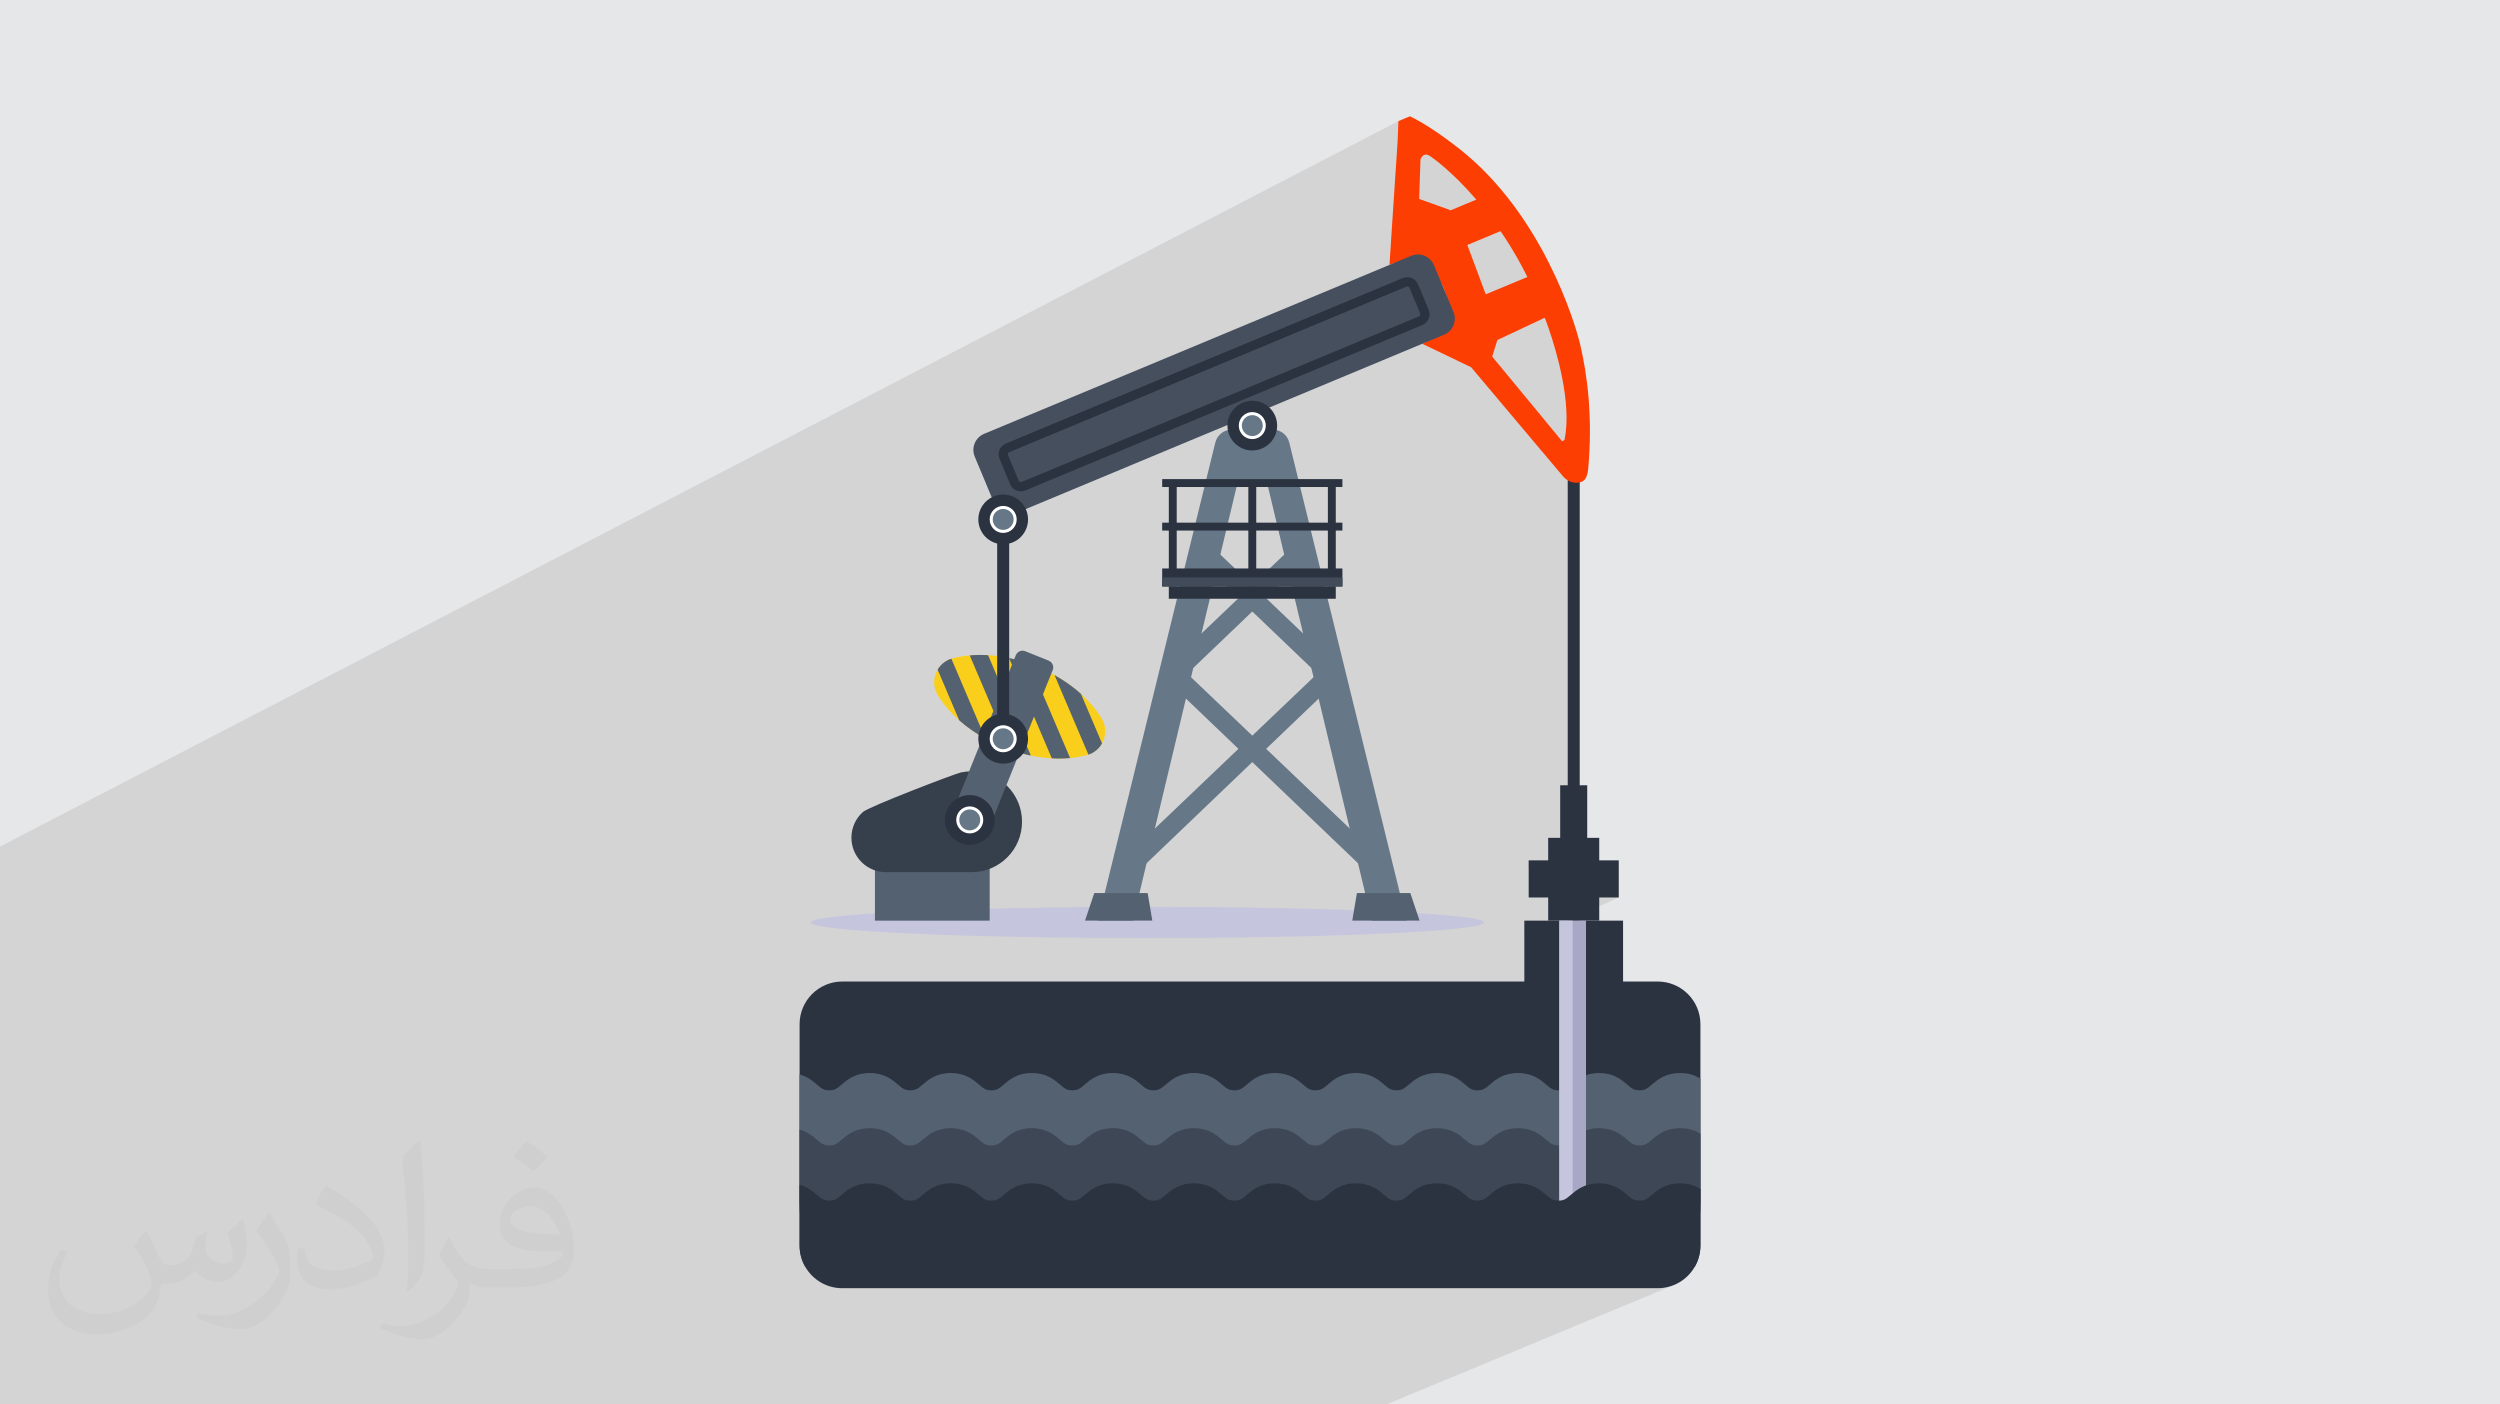
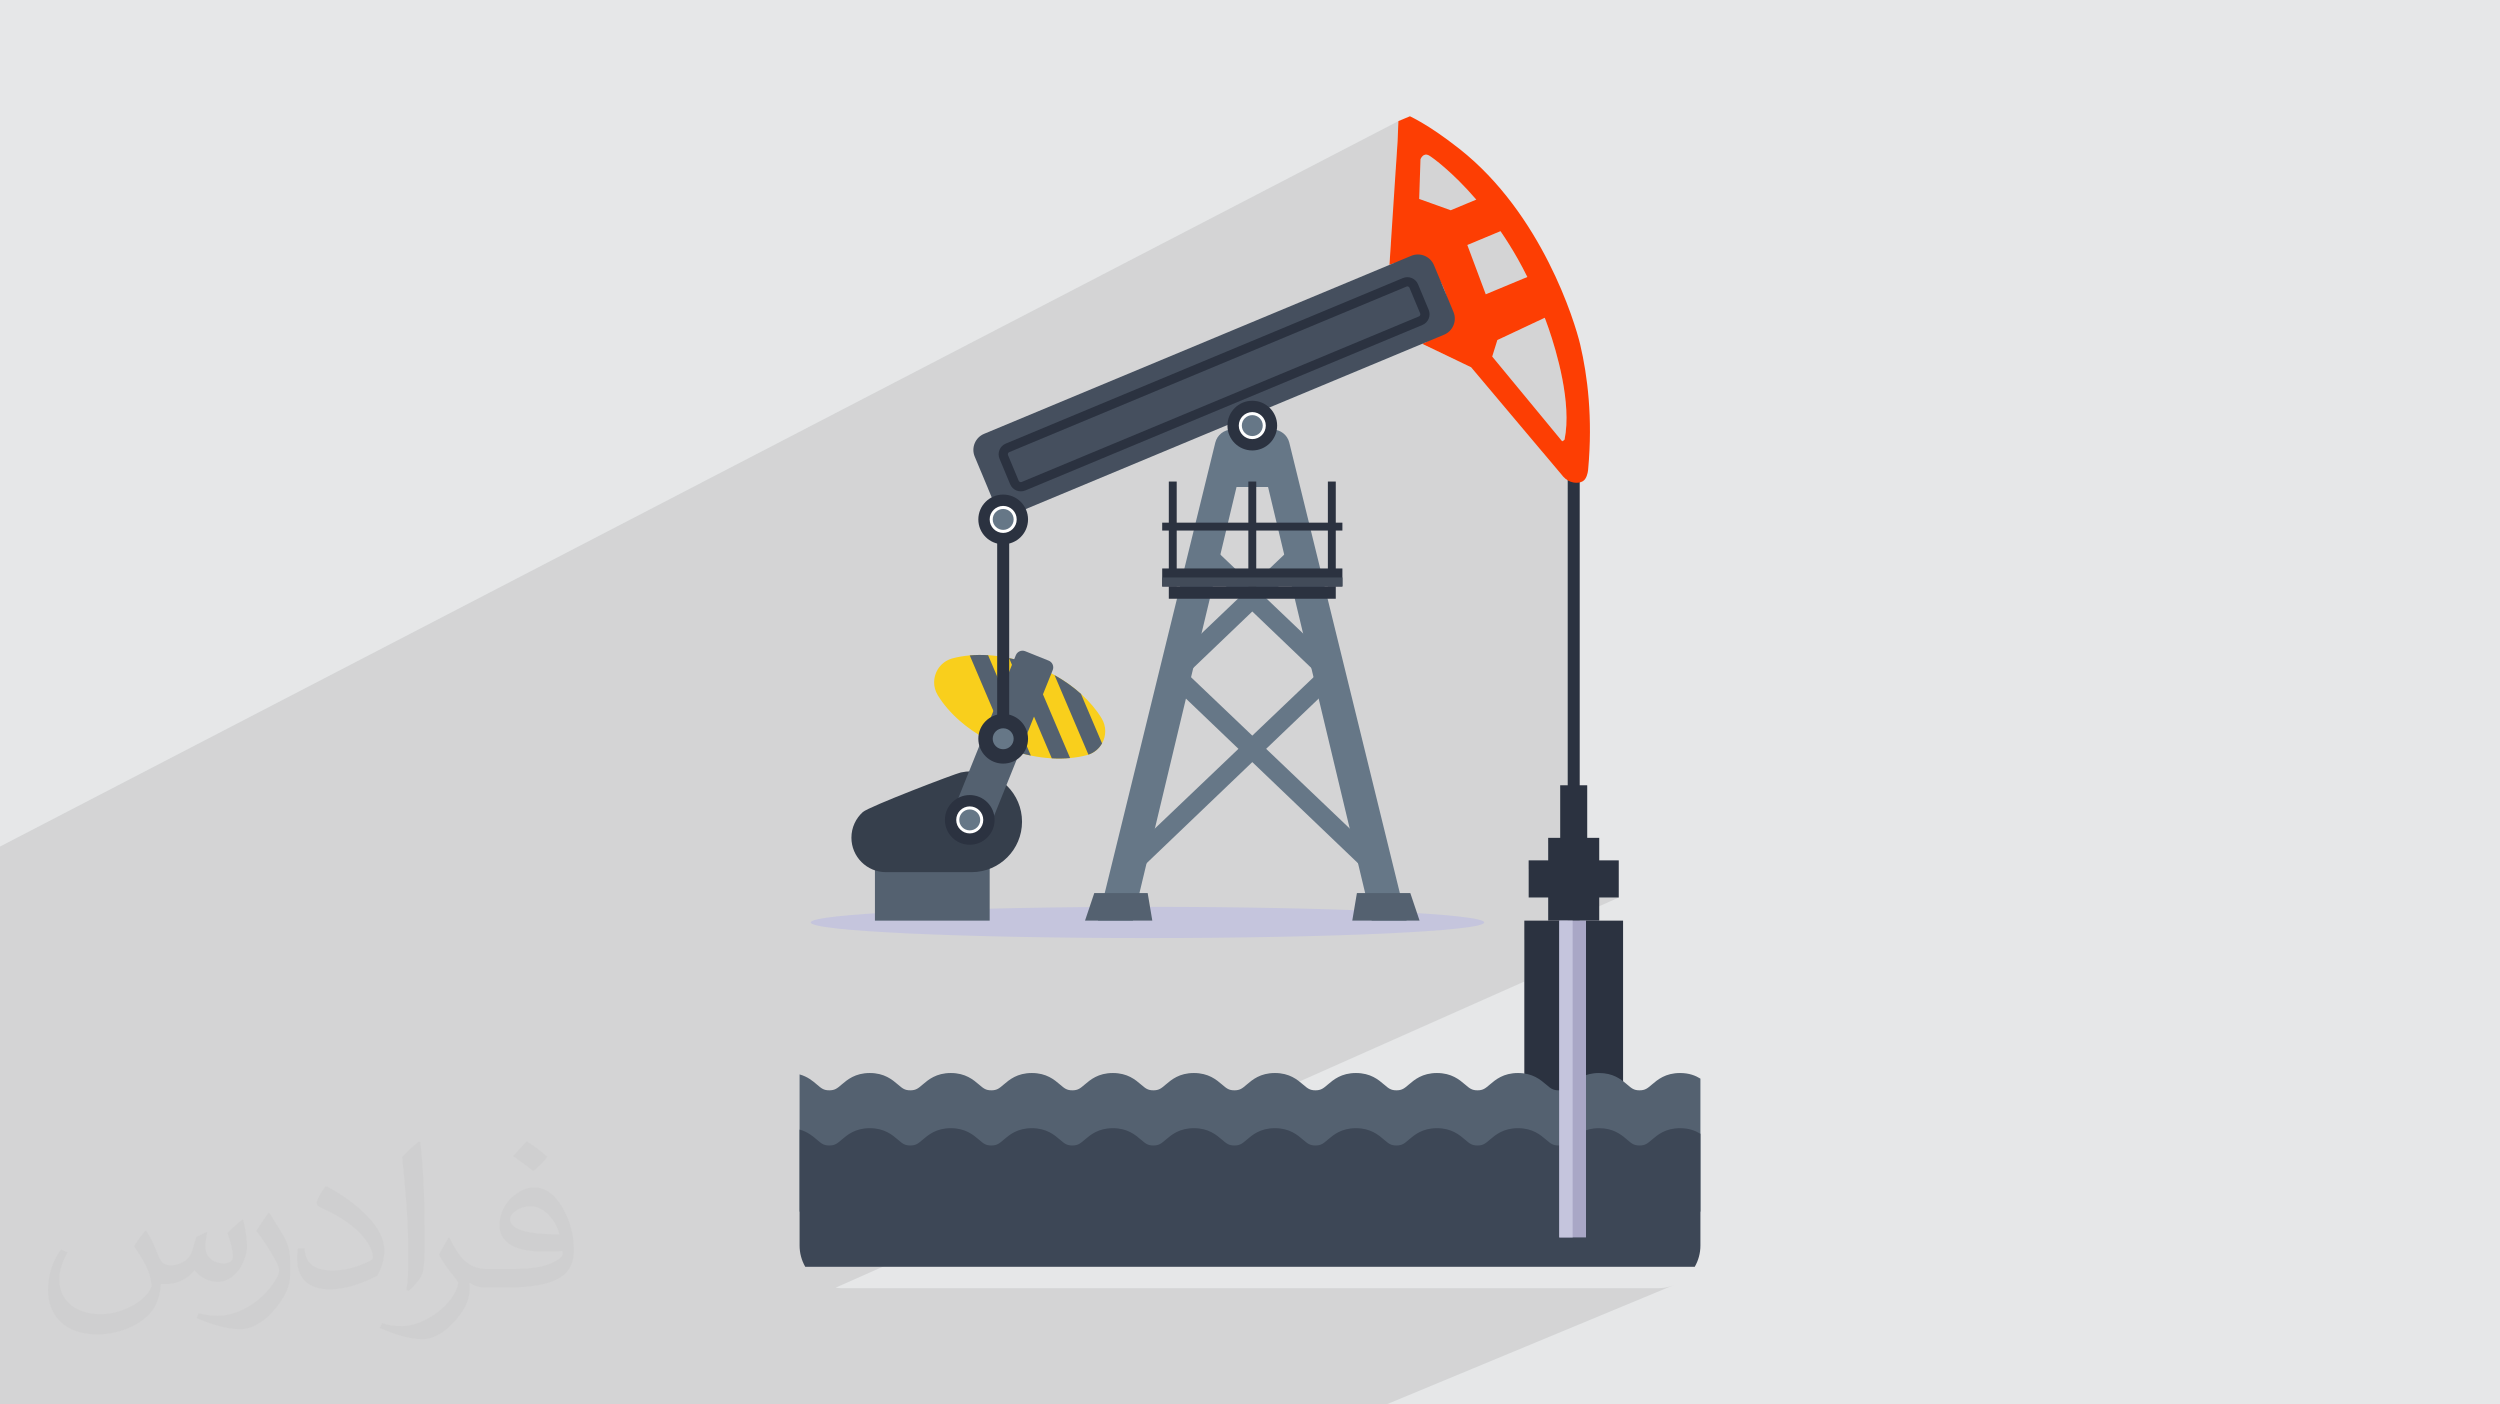
<svg xmlns="http://www.w3.org/2000/svg" xml:space="preserve" width="94.192mm" height="52.917mm" version="1.1" style="shape-rendering:geometricPrecision; text-rendering:geometricPrecision; image-rendering:optimizeQuality; fill-rule:evenodd; clip-rule:evenodd" viewBox="0 0 9419.16 5291.66">
  <defs>
    <style type="text/css">
   
    .str0 {stroke:#2B3240;stroke-width:34.82;stroke-miterlimit:10}
    .fil8 {fill:none;fill-rule:nonzero}
    .fil0 {fill:#E6E7E8}
    .fil5 {fill:#2B3240;fill-rule:nonzero}
    .fil11 {fill:#363F4C;fill-rule:nonzero}
    .fil14 {fill:#3D4756;fill-rule:nonzero}
    .fil13 {fill:#424B59;fill-rule:nonzero}
    .fil7 {fill:#454F5E;fill-rule:nonzero}
    .fil10 {fill:#546170;fill-rule:nonzero}
    .fil4 {fill:#667787;fill-rule:nonzero}
    .fil15 {fill:#A9A7C6;fill-rule:nonzero}
    .fil3 {fill:#C5C5DD;fill-rule:nonzero}
    .fil12 {fill:#F9CF1C;fill-rule:nonzero}
    .fil6 {fill:#FD3E03;fill-rule:nonzero}
    .fil9 {fill:white;fill-rule:nonzero}
    .fil2 {fill:#373435;fill-opacity:0.031}
    .fil1 {fill:#373435;fill-opacity:0.102}
   
  </style>
  </defs>
  <g id="Layer_x0020_1">
    <polygon class="fil0" points="-0,0 9419.16,0 9419.16,5291.66 -0,5291.66 " />
    <polygon class="fil1" points="1592.22,5291.66 1569.02,5291.66 1525.32,5291.66 1406.25,5291.66 1406.24,5291.66 1311.35,5291.66 1244.89,5291.66 1183.59,5291.66 1142.82,5291.66 1021.39,5291.66 931.32,5291.66 903.14,5291.66 820.28,5291.66 795.06,5291.66 685,5291.66 519.43,5291.66 401.26,5291.66 332.69,5291.66 332.68,5291.66 90.22,5291.66 39.3,5291.66 3.47,5291.66 -0,5291.66 -0,5269.91 -0,5174.81 -0,5169.91 -0,5100.4 -0,5041.03 -0,5040.48 -0,5033.38 -0,5010.96 -0,5005.88 -0,4992.33 -0,4931.08 -0,4928.46 -0,4912.28 -0,4877.58 -0,4856.19 -0,4810.3 -0,4809.63 -0,4808.63 -0,4791.12 -0,4778.01 -0,4761.9 -0,4748.06 -0,4717.69 -0,4717.27 -0,4716.93 -0,4716.85 -0,4716.43 -0,4716.15 -0,4716 -0,4715.58 -0,4715.38 -0,4715.16 -0,4714.74 -0,4714.6 -0,4714.31 -0,4713.88 -0,4713.82 -0,4713.45 -0,4713.04 -0,4713.03 -0,4712.6 -0,4712.25 -0,4712.17 -0,4711.74 -0,4711.47 -0,4711.3 -0,4710.87 -0,4710.67 -0,4710.44 -0,4710.01 -0,4709.88 -0,4709.57 -0,4709.13 -0,4709.08 -0,4708.69 -0,4708.29 -0,4708.26 -0,4707.82 -0,4707.48 -0,4707.38 -0,4706.95 -0,4706.67 -0,4706.5 -0,4706.06 -0,4705.87 -0,4705.6 -0,4705.17 -0,4705.05 -0,4704.72 -0,4704.28 -0,4704.23 -0,4703.83 -0,4703.42 -0,4703.39 -0,4702.93 -0,4702.6 -0,4702.59 -0,4702.48 -0,4702.03 -0,4701.78 -0,4701.58 -0,4701.13 -0,4700.96 -0,4700.67 -0,4700.22 -0,4700.12 -0,4699.77 -0,4699.32 -0,4699.29 -0,4698.86 -0,4698.46 -0,4698.41 -0,4698.38 -0,4690.01 -0,4688.94 -0,4684.32 -0,4671.08 -0,4669.38 -0,4662.96 -0,4653.91 -0,4644.06 -0,4643.82 -0,4643.16 -0,4640.53 -0,4640.34 -0,4632.35 -0,4631.63 -0,4630.73 -0,4617.67 -0,4598.24 -0,4591.23 -0,4582.19 -0,4572.08 -0,4571.71 -0,4569.78 -0,4558.76 -0,4557.7 -0,4557.52 -0,4556.18 -0,4555.86 -0,4554.67 -0,4554.18 -0,4553.14 -0,4552.5 -0,4551.62 -0,4550.82 -0,4550.09 -0,4549.15 -0,4548.57 -0,4547.46 -0,4547.04 -0,4545.78 -0,4545.52 -0,4544.1 -0,4543.99 -0,4542.47 -0,4542.42 -0,4540.94 -0,4540.74 -0,4539.41 -0,4539.05 -0,4537.88 -0,4537.36 -0,4536.34 -0,4535.68 -0,4534.82 -0,4533.99 -0,4533.28 -0,4532.3 -0,4531.74 -0,4530.61 -0,4530.22 -0,4528.92 -0,4528.68 -0,4527.23 -0,4527.14 -0,4525.6 -0,4525.53 -0,4525.29 -0,4524.48 -0,4524.06 -0,4523.84 -0,4523.83 -0,4523.38 -0,4522.53 -0,4522.15 -0,4520.99 -0,4520.45 -0,4519.46 -0,4518.76 -0,4517.92 -0,4517.07 -0,4516.38 -0,4515.36 -0,4514.83 -0,4513.67 -0,4513.3 -0,4511.96 -0,4511.75 -0,4510.27 -0,4510.22 -0,4508.67 -0,4508.57 -0,4507.13 -0,4506.87 -0,4505.59 -0,4505.17 -0,4504.04 -0,4503.48 -0,4502.51 -0,4501.77 -0,4500.96 -0,4500.07 -0,4499.42 -0,4498.37 -0,4497.87 -0,4496.67 -0,4496.33 -0,4494.97 -0,4494.78 -0,4493.27 -0,4493.24 -0,4491.69 -0,4491.56 -0,4490.15 -0,4489.86 -0,4488.61 -0,4488.15 -0,4487.06 -0,4486.46 -0,4485.51 -0,4484.75 -0,4483.97 -0,4482.43 -0,4481.35 -0,4480.88 -0,4479.64 -0,4479.33 -0,4478.11 -0,4477.94 -0,4477.78 -0,4476.24 -0,4474.41 -0,4466.21 -0,4455.36 -0,4451.56 -0,4442.4 -0,4439.25 -0,4423.66 -0,4415.87 -0,4414.46 -0,4410.06 -0,4368.33 -0,4361.01 -0,4357.82 -0,4357.27 -0,4352.58 -0,4346.75 -0,4339.69 -0,4333.07 -0,4331.24 -0,4326.58 -0,4324.15 -0,4320.04 -0,4317.99 -0,4311.04 -0,4309.12 -0,4306.99 -0,4296.07 -0,4295.9 -0,4284.33 -0,4274.01 -0,4263.58 -0,4250.19 -0,4248.14 -0,4219.81 -0,4196.71 -0,4196.23 -0,4191.23 -0,4177.94 -0,4176.96 -0,4166.78 -0,4163.75 -0,4151.06 -0,4143.94 -0,4139.88 -0,4132.53 -0,4132.4 -0,4131.96 -0,4092.19 -0,4089.9 -0,4089.56 -0,4085.38 -0,4066.37 -0,4043.07 -0,4029.68 -0,4018.44 -0,3991.54 -0,3973.43 -0,3973.4 -0,3973.37 -0,3957.73 -0,3952.47 -0,3950.29 -0,3936.45 -0,3934.93 -0,3930.54 -0,3929.53 -0,3926.07 -0,3920.65 -0,3918.63 -0,3860.06 -0,3850.82 -0,3823.19 -0,3818.68 -0,3817.58 -0,3813.46 -0,3760.56 -0,3729.78 -0,3720 -0,3654.96 -0,3654.7 -0,3589.8 -0,3584.28 -0,3527.6 -0,3357.85 -0,3347.02 -0,3255.44 -0,3189.48 5268.66,456.25 5265.66,532.19 5258.63,639.08 5364.58,584.52 5367.25,583.38 5370.21,582.69 5373.44,582.54 5376.97,583.03 5380.79,584.25 5384.9,586.3 5387.84,588.15 5392.2,591.1 5397.91,595.18 5404.89,600.37 5413.07,606.69 5422.38,614.14 5432.75,622.72 5444.11,632.45 5456.39,643.33 5469.52,655.36 5483.42,668.55 5498.03,682.9 5513.27,698.42 5529.07,715.12 5545.37,733 5562.08,752.06 5240.42,915.85 5235.02,997.96 5237.89,996.8 3696.83,1778.87 3721.23,1837.39 5528.37,923.14 5653.37,871.02 5661.63,883.2 5669.87,895.64 5678.1,908.34 5686.3,921.31 5694.46,934.53 5702.59,948.03 5710.67,961.78 5718.69,975.81 5723.24,983.97 5727.78,992.21 5732.29,1000.55 5736.78,1008.98 5741.25,1017.49 5745.69,1026.09 5750.11,1034.78 5754.5,1043.55 4624.78,1609.44 4624.81,1609.92 4624.97,1612.03 4625.19,1614.13 4625.2,1614.21 4782.51,1535.43 5358.5,1295.36 5358.53,1295.37 5358.8,1295.24 5359.32,1295.02 5358.57,1295.39 5488.12,1357.5 5641.44,1281.29 5820.1,1197.25 5820.22,1197.57 5820.34,1197.88 5820.46,1198.2 5820.58,1198.51 5820.7,1198.83 5820.82,1199.15 5820.93,1199.46 5821.05,1199.78 5821.31,1200.44 5822.07,1202.39 5823.28,1205.57 5824.92,1209.94 5826.95,1215.44 5829.34,1222.03 5832.04,1229.64 5835.02,1238.23 5835.06,1238.3 5835.1,1238.38 5835.13,1238.45 5835.16,1238.52 5835.18,1238.58 5835.2,1238.65 5835.22,1238.72 5835.23,1238.78 5837.99,1246.87 5840.9,1255.6 5843.95,1264.93 5847.11,1274.84 5850.37,1285.29 5853.7,1296.24 5857.08,1307.68 5860.49,1319.56 5863.91,1331.86 5867.31,1344.54 5870.67,1357.57 5873.98,1370.92 5877.21,1384.56 5880.33,1398.45 5883.34,1412.56 5886.2,1426.87 5888.89,1441.34 5891.4,1455.94 5893.7,1470.63 5895.77,1485.39 5897.58,1500.18 5899.13,1514.97 5900.37,1529.73 5901.3,1544.43 5901.9,1559.04 5902.13,1573.51 5901.98,1587.84 5901.43,1601.97 5900.45,1615.88 5899.03,1629.53 5897.14,1642.91 5894.76,1655.96 5894.75,1655.98 5894.72,1656.02 5894.67,1656.1 5894.6,1656.2 5894.51,1656.32 5894.39,1656.46 5894.25,1656.62 5894.08,1656.8 5893.56,1657.39 5892.89,1658.08 5892.06,1658.83 5891.07,1659.61 5889.91,1660.39 5888.59,1661.14 5809.07,1699.82 5820.31,1713.18 5832.38,1727.53 5843.82,1741.13 5854.53,1753.88 5864.45,1765.68 5873.48,1776.44 5881.56,1786.06 5882.34,1786.99 5883.11,1787.9 5883.87,1788.81 5884.62,1789.7 5885.36,1790.58 5886.08,1791.45 5886.8,1792.3 5887.5,1793.14 5887.53,1793.18 5887.56,1793.22 5887.59,1793.26 5887.64,1793.29 5887.93,1793.64 5888.22,1793.98 5888.5,1794.32 5888.78,1794.66 5889.06,1794.99 5889.34,1795.32 5889.61,1795.65 5889.88,1795.97 5889.91,1796.02 5889.96,1796.07 5890.01,1796.12 5890.04,1796.17 5891.93,1798.24 5893.88,1800.2 5895.88,1802.05 5897.93,1803.8 5900.02,1805.45 5902.15,1807 5904.33,1808.45 5906.53,1809.8 5906.53,1839.49 5951.81,1817.65 5953.47,1817.24 5955.09,1816.78 5956.67,1816.26 5958.2,1815.69 5959.69,1815.06 5961.12,1814.39 5906.53,1840.72 5906.53,2958.65 5878.25,2971.62 5878.25,3156.7 5832.98,3177.29 5832.98,3241.56 5759.46,3274.89 5759.46,3381.51 5832.98,3381.51 5832.98,3467.81 6025.35,3381.51 6098.93,3381.51 5743.14,3540.87 5743.14,3698.04 3148.34,4851.56 3151.55,4852.11 3162.45,4853.22 3173.56,4853.6 6245.6,4853.6 6256.71,4853.22 6267.62,4852.11 6278.3,4850.28 6288.73,4847.76 6298.88,4844.58 6308.73,4840.76 5222.85,5291.66 5191.35,5291.66 2187.5,5291.66 2158.36,5291.66 1874.38,5291.66 1834.21,5291.66 1768.93,5291.66 1767.26,5291.66 1686.85,5291.66 1679.91,5291.66 " />
    <path class="fil2" d="M550.85 4636.82c17.98,27.25 29.64,53.44 41.02,82.55 8.46,16.94 12.95,48.16 52.65,48.16 11.63,0 28.32,-3.43 43.13,-11.63 16.66,-8.74 29.36,-21.97 35.99,-42.06l15.87 -53.44 38.63 -19.05 2.64 2.64c-5.28,20.12 -6.6,39.42 -6.6,54.51 0,44.7 38.63,61.65 69.32,61.65 17.98,0 34.14,-8.74 34.14,-25.15 0,-21.16 -8.99,-57.15 -20.65,-89.43 17.98,-17.98 35.99,-35.99 56.62,-50.55l3.17 1.6c8.99,38.1 14.02,75.67 14.02,100.81 0,24.61 -10.85,51.87 -19.84,69.6 -18.52,34.92 -51.33,62.71 -91.01,62.71 -30.15,0 -63.75,-15.09 -86.79,-43.13l-1.32 0c-21.69,27 -55.3,51.33 -109.02,51.33l-16.66 0c-2.64,35.46 -10.31,60.58 -21.97,83.08 -32,62.43 -127,106.63 -216.43,106.63 -124.36,0 -186.79,-71.7 -186.79,-167.21 0,-59 19.3,-113.77 48.95,-152.65l24.33 10.06c-18.52,35.46 -30.96,68.78 -30.96,101.6 0,89.43 72.77,132.03 156.64,132.03 77.8,0 174.09,-49.48 191.57,-106.88 -6.6,-62.71 -30.15,-92.07 -66.14,-149.22 10.85,-19.05 24.87,-38.1 42.34,-58.47l3.17 0 0 0 0 0 -0.02 -0.09zm1434.31 -336.55c26.19,16.41 51.87,35.71 76.99,57.94 -14.02,19.84 -31.5,37.85 -53.19,53.72 -25.15,-20.37 -50.27,-37.85 -75.95,-56.36 17.45,-19.58 34.67,-38.35 52.12,-55.3l0 0 0 0 0 0 0 0 0 0 0.03 0zm13.49 244.48c-42.34,0 -76.99,27.79 -76.99,48.41 0,44.2 84.66,57.94 186,57.4 -12.7,-51.87 -57.15,-105.84 -109.02,-105.84l0.01 0.03zm-95 236.55c55.04,0 103.2,-1.6 139.95,-10.85 41.02,-10.31 75.67,-30.96 75.67,-45.24 0,-3.71 0,-8.2 -1.32,-11.91 -23.01,2.11 -49.48,2.11 -72.49,2.11 -74.6,0 -131.75,-16.94 -154.25,-58.75 -5.56,-11.63 -9.52,-24.61 -9.52,-39.42 0,-40.49 17.45,-79.91 48.16,-107.16 25.65,-22.48 53.97,-36.5 82.8,-36.5 52.12,0 93.65,41.81 122.76,107.7 15.87,35.99 26.72,77.52 26.72,129.92 0,34.92 -9.52,64.29 -31.22,85.98 -40.49,39.17 -115.09,53.97 -229.39,53.97l-51.87 0 0 0 -13.49 0c-28.32,0 -48.69,-5.03 -64.82,-17.45l-2.64 0c0.79,6.6 1.32,12.95 1.32,19.05 0,25.65 -8.46,58.47 -25.65,84.66 -50.8,75.41 -105.84,108.2 -153.47,108.2 -48.16,0 -107.16,-18.52 -160.35,-42.6l9.52 -18.52c17.2,7.14 41.02,11.91 73.81,11.91 85.98,0 198.96,-82.55 212.98,-163.25 -3.17,-6.6 -8.99,-15.34 -17.2,-24.61 -25.15,-29.9 -41.02,-54.76 -55.83,-80.95 12.7,-25.15 24.33,-45.24 35.18,-63.5l4.5 -0.53c36.78,74.88 70.1,117.73 144.45,117.73l11.63 0 0 0 53.97 0 0 0 0 0 0 0 0 0 0 0 0.09 0.01zm-372.54 79.12c6.35,-34.39 6.88,-73.02 6.88,-109.02l0 -53.44c0,-99.75 -12.7,-244.73 -23.01,-339.19 17.98,-19.3 43.13,-42.06 62.97,-57.4l5.82 1.6c13.49,118.8 16.66,256.39 16.66,383.64 0,33.35 -1.32,65.89 -4.5,89.69 -1.85,30.15 -19.3,52.91 -56.62,87.83l-8.2 -3.71zm-383.38 -157.43c1.85,46.84 24.87,83.62 105.31,83.62 50.01,0 92.33,-12.95 139.17,-35.18 8.46,-3.71 12.95,-8.74 12.95,-12.95 0,-29.36 -22.48,-68.25 -60.32,-103.71 -36.78,-33.35 -85.47,-62.71 -130.96,-82.3 -15.62,-6.6 -20.65,-13.49 -20.65,-20.12 0,-13.49 17.98,-41.81 32.82,-62.18l5.03 -0.53c52.12,27.25 110.34,67.74 153.47,112.7 39.17,41.53 63.5,83.62 63.5,129.39 0,33.86 -10.31,65.61 -27,95.25 -57.15,28.83 -118.01,50.8 -178.33,50.8 -73.28,0 -123.29,-34.39 -123.29,-115.09 0,-8.74 0,-22.22 3.17,-39.7l25.15 0 0 0 0 0 0 0 0 0 0 0 -0.02 0zm-132.57 -133.1l45.52 73.56c16.66,27.25 32.28,56.9 32.28,103.71l0 59.79c0,48.41 -30.96,100.28 -80.95,151.61 -39.17,34.67 -73.81,49.48 -105.84,49.48 -47.62,0 -102.13,-14.81 -165.1,-41.81l7.14 -18.52c19.84,5.28 42.85,9.78 71.17,9.78 90.5,-0.53 183.08,-66.67 225.42,-147.37 5.03,-9.27 6.88,-17.98 6.88,-24.08 0,-9.27 -5.03,-19.58 -8.99,-28.83 -23.01,-43.38 -48.69,-83.08 -76.99,-119.86 14.81,-23.29 29.64,-45.77 45.77,-68l3.71 0.53 0 0 0 0 0 0 0 0 0 0 -0.02 0.01z" />
    <g id="_2539813786160">
      <path class="fil3" d="M5592.17 3475.49c0,32.48 -568.09,58.81 -1268.87,58.81 -700.78,0 -1268.88,-26.33 -1268.88,-58.81 0,-32.5 568.1,-58.81 1268.88,-58.81 700.78,0 1268.87,26.31 1268.87,58.81z" />
      <path class="fil4" d="M4473.36 2538.15l244.86 -234.27 244.86 234.27 -244.86 233.46 -244.86 -233.46zm297.04 283.2l244.36 -233.77 18.62 17.84c-1.54,-5.58 -3.01,-11.19 -4.4,-16.82 -8.33,-34.07 -13.68,-68.28 -15.3,-102.7l-243.28 -231.95 145.35 -139.07c-10.71,-28.23 -13.18,-59.02 -10.34,-89.15l-187.19 178.47 -197.57 -188.37c-13.12,20.82 -25.27,42.24 -36.39,64.2l181.78 173.92 -245.38 233.95 -10.04 -9.57c-2.56,23.09 -5.54,46.14 -9.01,69.11 -3.62,24 -7.82,47.99 -12.97,71.77l33.06 -31.63 244.34 233.77 -354.68 338.16 -39.65 138.99 446.51 -427.21 446.52 427.21 -39.67 -138.99 -354.67 -338.16z" />
      <polygon class="fil5" points="5906.52,3468.63 5951.81,3468.63 5951.81,1665.55 5906.52,1665.55 " />
      <path class="fil6" d="M5953.82 1298.79c-20.51,-87.31 -145.18,-493.78 -455.2,-737.95 -58.07,-45.74 -108.11,-79.34 -144.19,-100.12 -18.13,-10.48 -32.5,-17.9 -42.15,-22.65l-43.62 18.17 -3.01 75.95 -30.64 465.77c19.42,-8.07 39.54,-11.9 59.34,-11.9 60.46,0 117.88,35.73 142.6,95.03l5.07 12.2c32.8,78.73 -4.4,169.12 -83.11,201.9l-0.42 0.17 184.25 88.32c0,0 258.07,306.12 338.83,402.38 2.1,2.5 4.07,4.86 5.93,7.08 0.04,0.05 0.07,0.11 0.14,0.16 0.78,0.92 1.52,1.81 2.24,2.67 0.03,0.07 0.13,0.14 0.17,0.2 21.73,24.76 55.97,27.71 73.77,16.72 13.87,-8.58 18.17,-30.51 19.43,-40.43 0,-0.04 0,-0.07 0,-0.11 0.17,-1.64 0.34,-3.28 0.47,-4.91 17.77,-193.08 -2.64,-352.6 -29.9,-468.65zm-68.38 363.65l-263.34 -319.07 19.33 -62.08 178.67 -84.05c0.31,0.85 0.65,1.7 0.95,2.55 0,0 5.66,14.27 13.97,38.44 0.1,0.21 0.17,0.38 0.2,0.55 28.48,82.79 87.61,279.74 59.54,417.18 0,0 -0.2,0.34 -0.68,0.85 -1.19,1.42 -3.97,4.17 -8.64,5.63zm-287.67 -553.58l-69.41 -185.73 125 -52.11c22.04,32.14 44.01,67.03 65.34,104.8 12.17,21.63 24.14,44.24 35.8,67.74l-156.73 65.3zm-131.98 -316.67l-118.79 -42.65 4.89 -149.48c0,0 2.57,-7.12 8.16,-12.27 5.33,-4.98 13.48,-8.14 24.85,-1.49 11.81,6.91 87.03,60.92 177.18,165.75l-96.29 40.14z" />
      <path class="fil4" d="M5299.65 3468.63l-131.41 0 -390.6 -1633.76 -118.82 0 -390.61 1633.76 -131.42 0 442.06 -1801c7.08,-28.89 32.96,-49.17 62.69,-49.17l153.35 0c29.75,0 55.63,20.28 62.72,49.17l442.04 1801z" />
      <path class="fil7" d="M5440.9 1261.02l-1669.82 695.98 -98.66 -236.69c-13.93,-33.43 1.88,-71.84 35.3,-85.78l1609.28 -670.71c33.43,-13.94 71.83,1.86 85.78,35.29l73.41 176.16c13.95,33.43 -1.87,71.81 -35.29,85.75z" />
      <path class="fil8 str0" d="M3821.93 1817.71l-40.01 -96.01c-5.58,-13.39 0.75,-28.75 14.14,-34.34l1496.28 -623.63c13.37,-5.59 28.77,0.75 34.34,14.14l40.01 95.98c5.6,13.39 -0.75,28.78 -14.12,34.38l-1496.29 623.62c-13.39,5.59 -28.76,-0.74 -34.35,-14.14z" />
      <path class="fil5" d="M4811.85 1603.51c0,51.71 -41.93,93.65 -93.63,93.65 -51.71,0 -93.64,-41.94 -93.64,-93.65 0,-51.73 41.93,-93.64 93.64,-93.64 51.7,0 93.63,41.91 93.63,93.64z" />
      <path class="fil9" d="M4769.13 1603.51c0,28.11 -22.81,50.89 -50.91,50.89 -28.12,0 -50.91,-22.78 -50.91,-50.89 0,-28.14 22.79,-50.92 50.91,-50.92 28.1,0 50.91,22.78 50.91,50.92z" />
      <polygon class="fil10" points="3296.46,3468.63 3728.76,3468.63 3728.76,3221.34 3296.46,3221.34 " />
      <polygon class="fil5" points="6098.93,3241.55 6025.36,3241.55 6025.36,3156.7 5980.09,3156.7 5980.09,2958.65 5878.25,2958.65 5878.25,3156.7 5832.99,3156.7 5832.99,3241.55 5759.45,3241.55 5759.45,3381.51 5832.99,3381.51 5832.99,3468.63 6025.36,3468.63 6025.36,3381.51 6098.93,3381.51 " />
      <path class="fil4" d="M4757.66 1603.51c0,21.77 -17.65,39.43 -39.44,39.43 -21.78,0 -39.44,-17.66 -39.44,-39.43 0,-21.8 17.66,-39.46 39.44,-39.46 21.79,0 39.44,17.66 39.44,39.46z" />
      <polygon class="fil5" points="4378.74,2209.67 5057.7,2209.67 5057.7,2141.77 4378.74,2141.77 " />
-       <polygon class="fil5" points="4378.74,1834.87 5057.7,1834.87 5057.7,1805.12 4378.74,1805.12 " />
      <polygon class="fil5" points="5002.99,2209.67 5032.76,2209.67 5032.76,1814.29 5002.99,1814.29 " />
      <polygon class="fil5" points="4703.35,2209.67 4733.1,2209.67 4733.1,1814.29 4703.35,1814.29 " />
      <polygon class="fil5" points="4403.69,2209.67 4433.44,2209.67 4433.44,1814.29 4403.69,1814.29 " />
      <polygon class="fil5" points="4378.74,1998.95 5057.7,1998.95 5057.7,1969.2 4378.74,1969.2 " />
      <path class="fil11" d="M3660.67 2906c-13.96,0 -27.56,1.52 -40.66,4.35l0 0c-21.9,4.78 -346.21,128.5 -369.24,149.29 -26.34,23.78 -42.9,58.17 -42.9,96.47 0,71.72 58.15,129.88 129.89,129.88l322.91 0c104.94,0 190,-85.07 190,-189.99 0,-104.95 -85.06,-190 -190,-190z" />
      <path class="fil12" d="M4152.1 2800.78c-10.8,19.28 -28.47,34.85 -51.31,42.53 -2.03,0.72 -4.1,1.34 -6.2,1.89 -19.8,5.22 -40.83,8.91 -62.81,10.89 -22.14,2.07 -45.22,2.44 -68.97,1.07 -25.67,-1.44 -52.08,-4.87 -78.89,-10.44 -26.02,-5.37 -52.42,-12.69 -78.85,-22.06 -8.21,-2.91 -16.42,-6.02 -24.63,-9.33 -23.6,-9.5 -46.11,-20.19 -67.38,-31.93 -36.96,-20.39 -70.19,-43.84 -98.97,-69.3 -33.34,-29.45 -60.68,-61.62 -80.9,-94.83 -19.04,-31.27 -17.35,-68.03 -0.55,-96.34 11.17,-18.85 29.01,-33.96 51.88,-41.2 1.51,-0.5 3.01,-0.94 4.56,-1.35 20.33,-5.37 41.97,-9.09 64.6,-11.07 22.18,-1.95 45.33,-2.23 69.1,-0.78 25.7,1.54 52.17,5.1 79.03,10.74 26.07,5.49 52.51,12.95 78.97,22.43 7.49,2.68 14.97,5.53 22.45,8.54 24.51,9.86 47.84,21.03 69.84,33.31 37.26,20.78 70.7,44.68 99.52,70.63 31.98,28.72 58.28,59.95 77.89,92.13 18.62,30.59 17.42,66.42 1.62,94.47z" />
      <path class="fil10" d="M3655.93 3155.31l-41.7 -16.76c-26.88,-10.82 -39.89,-41.38 -29.08,-68.26l242.13 -601.65c5.62,-13.95 21.48,-20.71 35.43,-15.09l88.51 35.62c13.95,5.61 20.71,21.47 15.09,35.42l-242.13 601.65c-10.81,26.88 -41.37,39.89 -68.25,29.07z" />
-       <path class="fil10" d="M3713.06 2783.4c-36.96,-20.39 -70.19,-43.84 -98.97,-69.3l-81.45 -191.17c11.17,-18.85 29.01,-33.96 51.88,-41.2l128.54 301.67z" />
      <path class="fil10" d="M3883.92 2846.72c-26.02,-5.37 -52.42,-12.69 -78.85,-22.06l-151.39 -355.35c22.18,-1.95 45.33,-2.23 69.1,-0.78l161.14 378.19z" />
      <path class="fil10" d="M4031.78 2856.09c-22.14,2.07 -45.22,2.44 -68.97,1.07l-161 -377.89c26.07,5.49 52.51,12.95 78.97,22.43l151 354.39z" />
      <path class="fil10" d="M4152.1 2800.78c-10.8,19.28 -28.47,34.85 -51.31,42.53l-127.72 -299.76c37.26,20.78 70.7,44.68 99.52,70.63l79.51 186.6z" />
      <path class="fil5" d="M3706.4 3096.15c-9.74,24.17 -37.23,35.88 -61.41,26.16 -24.18,-9.72 -35.9,-37.23 -26.16,-61.4 9.73,-24.2 37.22,-35.91 61.4,-26.16 24.18,9.72 35.9,37.22 26.17,61.4z" />
      <path class="fil5" d="M3757.04 1998.95l45.26 0 0 787.36c0,12.46 -10.09,22.56 -22.55,22.56l-0.15 0c-12.46,0 -22.56,-10.1 -22.56,-22.56l0 -787.36z" />
      <path class="fil5" d="M3873.31 2783.4c0,51.71 -41.92,93.63 -93.64,93.63 -51.71,0 -93.64,-41.92 -93.64,-93.63 0,-51.73 41.93,-93.65 93.64,-93.65 51.72,0 93.64,41.92 93.64,93.65z" />
-       <path class="fil9" d="M3830.58 2783.4c0,28.1 -22.79,50.91 -50.91,50.91 -28.11,0 -50.91,-22.81 -50.91,-50.91 0,-28.12 22.8,-50.9 50.91,-50.9 28.12,0 50.91,22.78 50.91,50.9z" />
      <path class="fil4" d="M3819.11 2783.4c0,21.79 -17.66,39.44 -39.44,39.44 -21.78,0 -39.44,-17.65 -39.44,-39.44 0,-21.78 17.66,-39.44 39.44,-39.44 21.78,0 39.44,17.66 39.44,39.44z" />
      <path class="fil5" d="M3747.31 3089.14c0,51.72 -41.92,93.63 -93.63,93.63 -51.72,0 -93.64,-41.91 -93.64,-93.63 0,-51.71 41.92,-93.64 93.64,-93.64 51.71,0 93.63,41.93 93.63,93.64z" />
      <path class="fil9" d="M3704.59 3089.14c0,28.12 -22.8,50.9 -50.91,50.9 -28.12,0 -50.91,-22.78 -50.91,-50.9 0,-28.11 22.79,-50.91 50.91,-50.91 28.11,0 50.91,22.8 50.91,50.91z" />
      <path class="fil4" d="M3693.12 3089.14c0,21.78 -17.66,39.44 -39.44,39.44 -21.79,0 -39.44,-17.66 -39.44,-39.44 0,-21.79 17.65,-39.45 39.44,-39.45 21.78,0 39.44,17.66 39.44,39.45z" />
      <path class="fil5" d="M3873.31 1957c0,51.71 -41.92,93.64 -93.64,93.64 -51.71,0 -93.64,-41.93 -93.64,-93.64 0,-51.71 41.93,-93.64 93.64,-93.64 51.72,0 93.64,41.93 93.64,93.64z" />
      <path class="fil9" d="M3830.58 1957c0,28.12 -22.79,50.91 -50.91,50.91 -28.11,0 -50.91,-22.79 -50.91,-50.91 0,-28.12 22.8,-50.91 50.91,-50.91 28.12,0 50.91,22.79 50.91,50.91z" />
      <path class="fil4" d="M3819.11 1957c0,21.78 -17.66,39.44 -39.44,39.44 -21.78,0 -39.44,-17.66 -39.44,-39.44 0,-21.78 17.66,-39.44 39.44,-39.44 21.78,0 39.44,17.66 39.44,39.44z" />
      <polygon class="fil10" points="4087.96,3468.63 4341.53,3468.63 4324.06,3364.7 4122.89,3364.7 " />
      <polygon class="fil10" points="5112.39,3364.7 5094.9,3468.63 5348.49,3468.63 5313.55,3364.7 " />
      <polygon class="fil5" points="4403.69,2255.85 5032.76,2255.85 5032.76,2209.67 4403.69,2209.67 " />
      <polygon class="fil13" points="4378.74,2209.67 5057.7,2209.67 5057.7,2175.72 4378.74,2175.72 " />
-       <path class="fil5" d="M6406.6 3859.01l0 666.67c0,29.2 -7.76,56.56 -21.36,80.18 -27.76,48.27 -79.87,80.8 -139.64,80.8l-3072.04 0c-59.74,0 -111.86,-32.53 -139.65,-80.8 -13.58,-23.62 -21.34,-50.98 -21.34,-80.18l0 -666.67c0,-88.9 72.06,-160.97 160.99,-160.97l3072.04 0c88.96,0 161,72.07 161,160.97z" />
      <polygon class="fil5" points="5743.14,4118.39 6115.2,4118.39 6115.2,3468.63 5743.14,3468.63 " />
      <path class="fil10" d="M6406.6 4063.88l0 501.1 -3394.04 0 0 -516.97c30.39,8.36 50.05,25.14 65.57,38.4 16.79,14.35 25.21,21.54 46.33,21.54 21.14,0 29.55,-7.19 46.34,-21.54 21.57,-18.4 51.11,-43.64 106.3,-43.64 55.19,0 84.74,25.24 106.3,43.64 16.79,14.35 25.21,21.54 46.33,21.54 21.12,0 29.56,-7.19 46.33,-21.54 21.58,-18.4 51.12,-43.64 106.31,-43.64 55.19,0 84.73,25.24 106.31,43.64 16.77,14.35 25.2,21.54 46.33,21.54 21.12,0 29.55,-7.19 46.32,-21.54 21.58,-18.4 51.12,-43.64 106.32,-43.64 55.19,0 84.72,25.24 106.3,43.64 16.77,14.35 25.2,21.54 46.33,21.54 21.12,0 29.55,-7.19 46.33,-21.54 21.57,-18.4 51.12,-43.64 106.31,-43.64 55.2,0 84.74,25.24 106.3,43.64 16.79,14.35 25.21,21.54 46.34,21.54 21.12,0 29.55,-7.19 46.33,-21.54 21.57,-18.4 51.12,-43.64 106.3,-43.64 55.2,0 84.74,25.24 106.31,43.64 16.78,14.35 25.21,21.54 46.33,21.54 21.12,0 29.55,-7.19 46.33,-21.54 21.58,-18.4 51.1,-43.64 106.31,-43.64 55.19,0 84.73,25.24 106.29,43.64 16.79,14.35 25.22,21.54 46.33,21.54 21.14,0 29.54,-7.19 46.35,-21.54 21.56,-18.4 51.11,-43.64 106.29,-43.64 55.21,0 84.76,25.24 106.32,43.64 16.78,14.35 25.21,21.54 46.32,21.54 21.12,0 29.55,-7.19 46.33,-21.54 21.56,-18.4 51.11,-43.64 106.32,-43.64 55.18,0 84.73,25.24 106.31,43.64 16.78,14.35 25.19,21.54 46.33,21.54 21.11,0 29.54,-7.19 46.33,-21.54 21.56,-18.4 51.09,-43.64 106.32,-43.64 55.19,0 84.72,25.24 106.29,43.64 16.81,14.35 25.22,21.54 46.34,21.54 21.16,0 29.53,-7.19 46.35,-21.54 21.56,-18.4 51.12,-43.64 106.29,-43.64 52.04,0 81.26,22.4 102.52,40.41 1.29,1.09 2.54,2.19 3.8,3.23 16.75,14.35 25.19,21.54 46.35,21.54 21.12,0 29.56,-7.19 46.34,-21.54 21.56,-18.4 51.09,-43.64 106.32,-43.64 33.87,0 58.05,9.49 76.69,21.11z" />
      <path class="fil14" d="M6406.6 4271.68l0 420.95c0,29.19 -7.76,56.55 -21.36,80.17l-3351.33 0c-13.58,-23.62 -21.34,-50.98 -21.34,-80.17l0 -436.79c30.38,8.35 50.03,25.11 65.55,38.39 16.81,14.33 25.21,21.54 46.34,21.54 21.14,0 29.54,-7.21 46.35,-21.54 21.55,-18.42 51.1,-43.64 106.28,-43.64 55.21,0 84.76,25.22 106.31,43.64 16.81,14.33 25.21,21.54 46.33,21.54 21.12,0 29.55,-7.21 46.33,-21.54 21.58,-18.42 51.13,-43.64 106.31,-43.64 55.18,0 84.73,25.22 106.31,43.64 16.78,14.33 25.2,21.54 46.33,21.54 21.12,0 29.55,-7.21 46.33,-21.54 21.58,-18.42 51.1,-43.64 106.31,-43.64 55.18,0 84.73,25.22 106.31,43.64 16.77,14.33 25.2,21.54 46.33,21.54 21.12,0 29.55,-7.21 46.32,-21.54 21.58,-18.42 51.13,-43.64 106.31,-43.64 55.19,0 84.74,25.22 106.31,43.64 16.78,14.33 25.21,21.54 46.33,21.54 21.12,0 29.55,-7.21 46.33,-21.54 21.58,-18.42 51.11,-43.64 106.31,-43.64 55.19,0 84.73,25.22 106.31,43.64 16.78,14.33 25.21,21.54 46.33,21.54 21.12,0 29.55,-7.21 46.33,-21.54 21.57,-18.42 51.09,-43.64 106.28,-43.64 55.21,0 84.75,25.22 106.31,43.64 16.79,14.33 25.22,21.54 46.33,21.54 21.14,0 29.54,-7.21 46.33,-21.54 21.58,-18.42 51.13,-43.64 106.31,-43.64 55.21,0 84.73,25.22 106.32,43.64 16.78,14.33 25.19,21.54 46.32,21.54 21.12,0 29.55,-7.21 46.33,-21.54 21.56,-18.42 51.13,-43.64 106.32,-43.64 55.21,0 84.75,25.22 106.28,43.64 16.79,14.33 25.22,21.54 46.36,21.54 21.11,0 29.57,-7.21 46.3,-21.54 21.59,-18.42 51.12,-43.64 106.35,-43.64 55.19,0 84.72,25.22 106.29,43.64 16.81,14.33 25.22,21.54 46.34,21.54 21.12,0 29.53,-7.21 46.35,-21.54 21.56,-18.42 51.12,-43.64 106.29,-43.64 52.04,0 81.26,22.41 102.52,40.38 1.29,1.13 2.54,2.2 3.8,3.26 16.78,14.33 25.19,21.54 46.35,21.54 21.08,0 29.56,-7.21 46.34,-21.54 21.53,-18.42 51.09,-43.64 106.32,-43.64 33.87,0 58.05,9.5 76.69,21.09z" />
      <polygon class="fil15" points="5874.89,4662.14 5975.51,4662.14 5975.51,3468.63 5874.89,3468.63 " />
      <polygon class="fil3" points="5874.89,4662.14 5925.2,4662.14 5925.2,3468.63 5874.89,3468.63 " />
-       <path class="fil5" d="M6406.6 4479.48l0 213.15c0,29.19 -7.76,56.55 -21.36,80.17 -27.76,48.27 -79.87,80.8 -139.64,80.8l-3072.04 0c-59.74,0 -111.86,-32.53 -139.65,-80.8 -13.58,-23.62 -21.34,-50.98 -21.34,-80.17l0 -228.99c30.38,8.35 50.03,25.14 65.55,38.4 16.81,14.32 25.21,21.53 46.34,21.53 21.14,0 29.54,-7.21 46.35,-21.53 21.55,-18.43 51.1,-43.65 106.28,-43.65 55.21,0 84.76,25.22 106.31,43.65 16.81,14.32 25.21,21.53 46.33,21.53 21.12,0 29.55,-7.21 46.33,-21.53 21.58,-18.43 51.13,-43.65 106.31,-43.65 55.18,0 84.73,25.22 106.31,43.65 16.78,14.32 25.2,21.53 46.33,21.53 21.12,0 29.55,-7.21 46.33,-21.53 21.58,-18.43 51.1,-43.65 106.31,-43.65 55.18,0 84.73,25.22 106.31,43.65 16.77,14.32 25.2,21.53 46.33,21.53 21.12,0 29.55,-7.21 46.32,-21.53 21.58,-18.43 51.13,-43.65 106.31,-43.65 55.19,0 84.74,25.22 106.31,43.65 16.78,14.32 25.21,21.53 46.33,21.53 21.12,0 29.55,-7.21 46.33,-21.53 21.58,-18.43 51.11,-43.65 106.31,-43.65 55.19,0 84.73,25.22 106.31,43.65 16.78,14.32 25.21,21.53 46.33,21.53 21.12,0 29.55,-7.21 46.33,-21.53 21.57,-18.43 51.09,-43.65 106.28,-43.65 55.21,0 84.75,25.22 106.31,43.65 16.79,14.32 25.22,21.53 46.33,21.53 21.14,0 29.54,-7.21 46.33,-21.53 21.58,-18.43 51.13,-43.65 106.31,-43.65 55.21,0 84.73,25.22 106.32,43.65 16.78,14.32 25.19,21.53 46.32,21.53 21.12,0 29.55,-7.21 46.33,-21.53 21.56,-18.43 51.13,-43.65 106.32,-43.65 55.21,0 84.75,25.22 106.28,43.65 16.79,14.32 25.22,21.53 46.36,21.53 21.11,0 29.57,-7.21 46.3,-21.53 21.59,-18.43 51.12,-43.65 106.35,-43.65 55.19,0 84.72,25.22 106.29,43.65 16.81,14.32 25.22,21.53 46.34,21.53 21.12,0 29.53,-7.21 46.35,-21.53 21.56,-18.43 51.12,-43.65 106.29,-43.65 52.04,0 81.26,22.43 102.52,40.41 1.29,1.1 2.54,2.19 3.8,3.24 16.78,14.32 25.19,21.53 46.35,21.53 21.08,0 29.56,-7.21 46.34,-21.53 21.53,-18.43 51.09,-43.65 106.32,-43.65 33.87,0 58.05,9.5 76.69,21.09z" />
    </g>
  </g>
</svg>